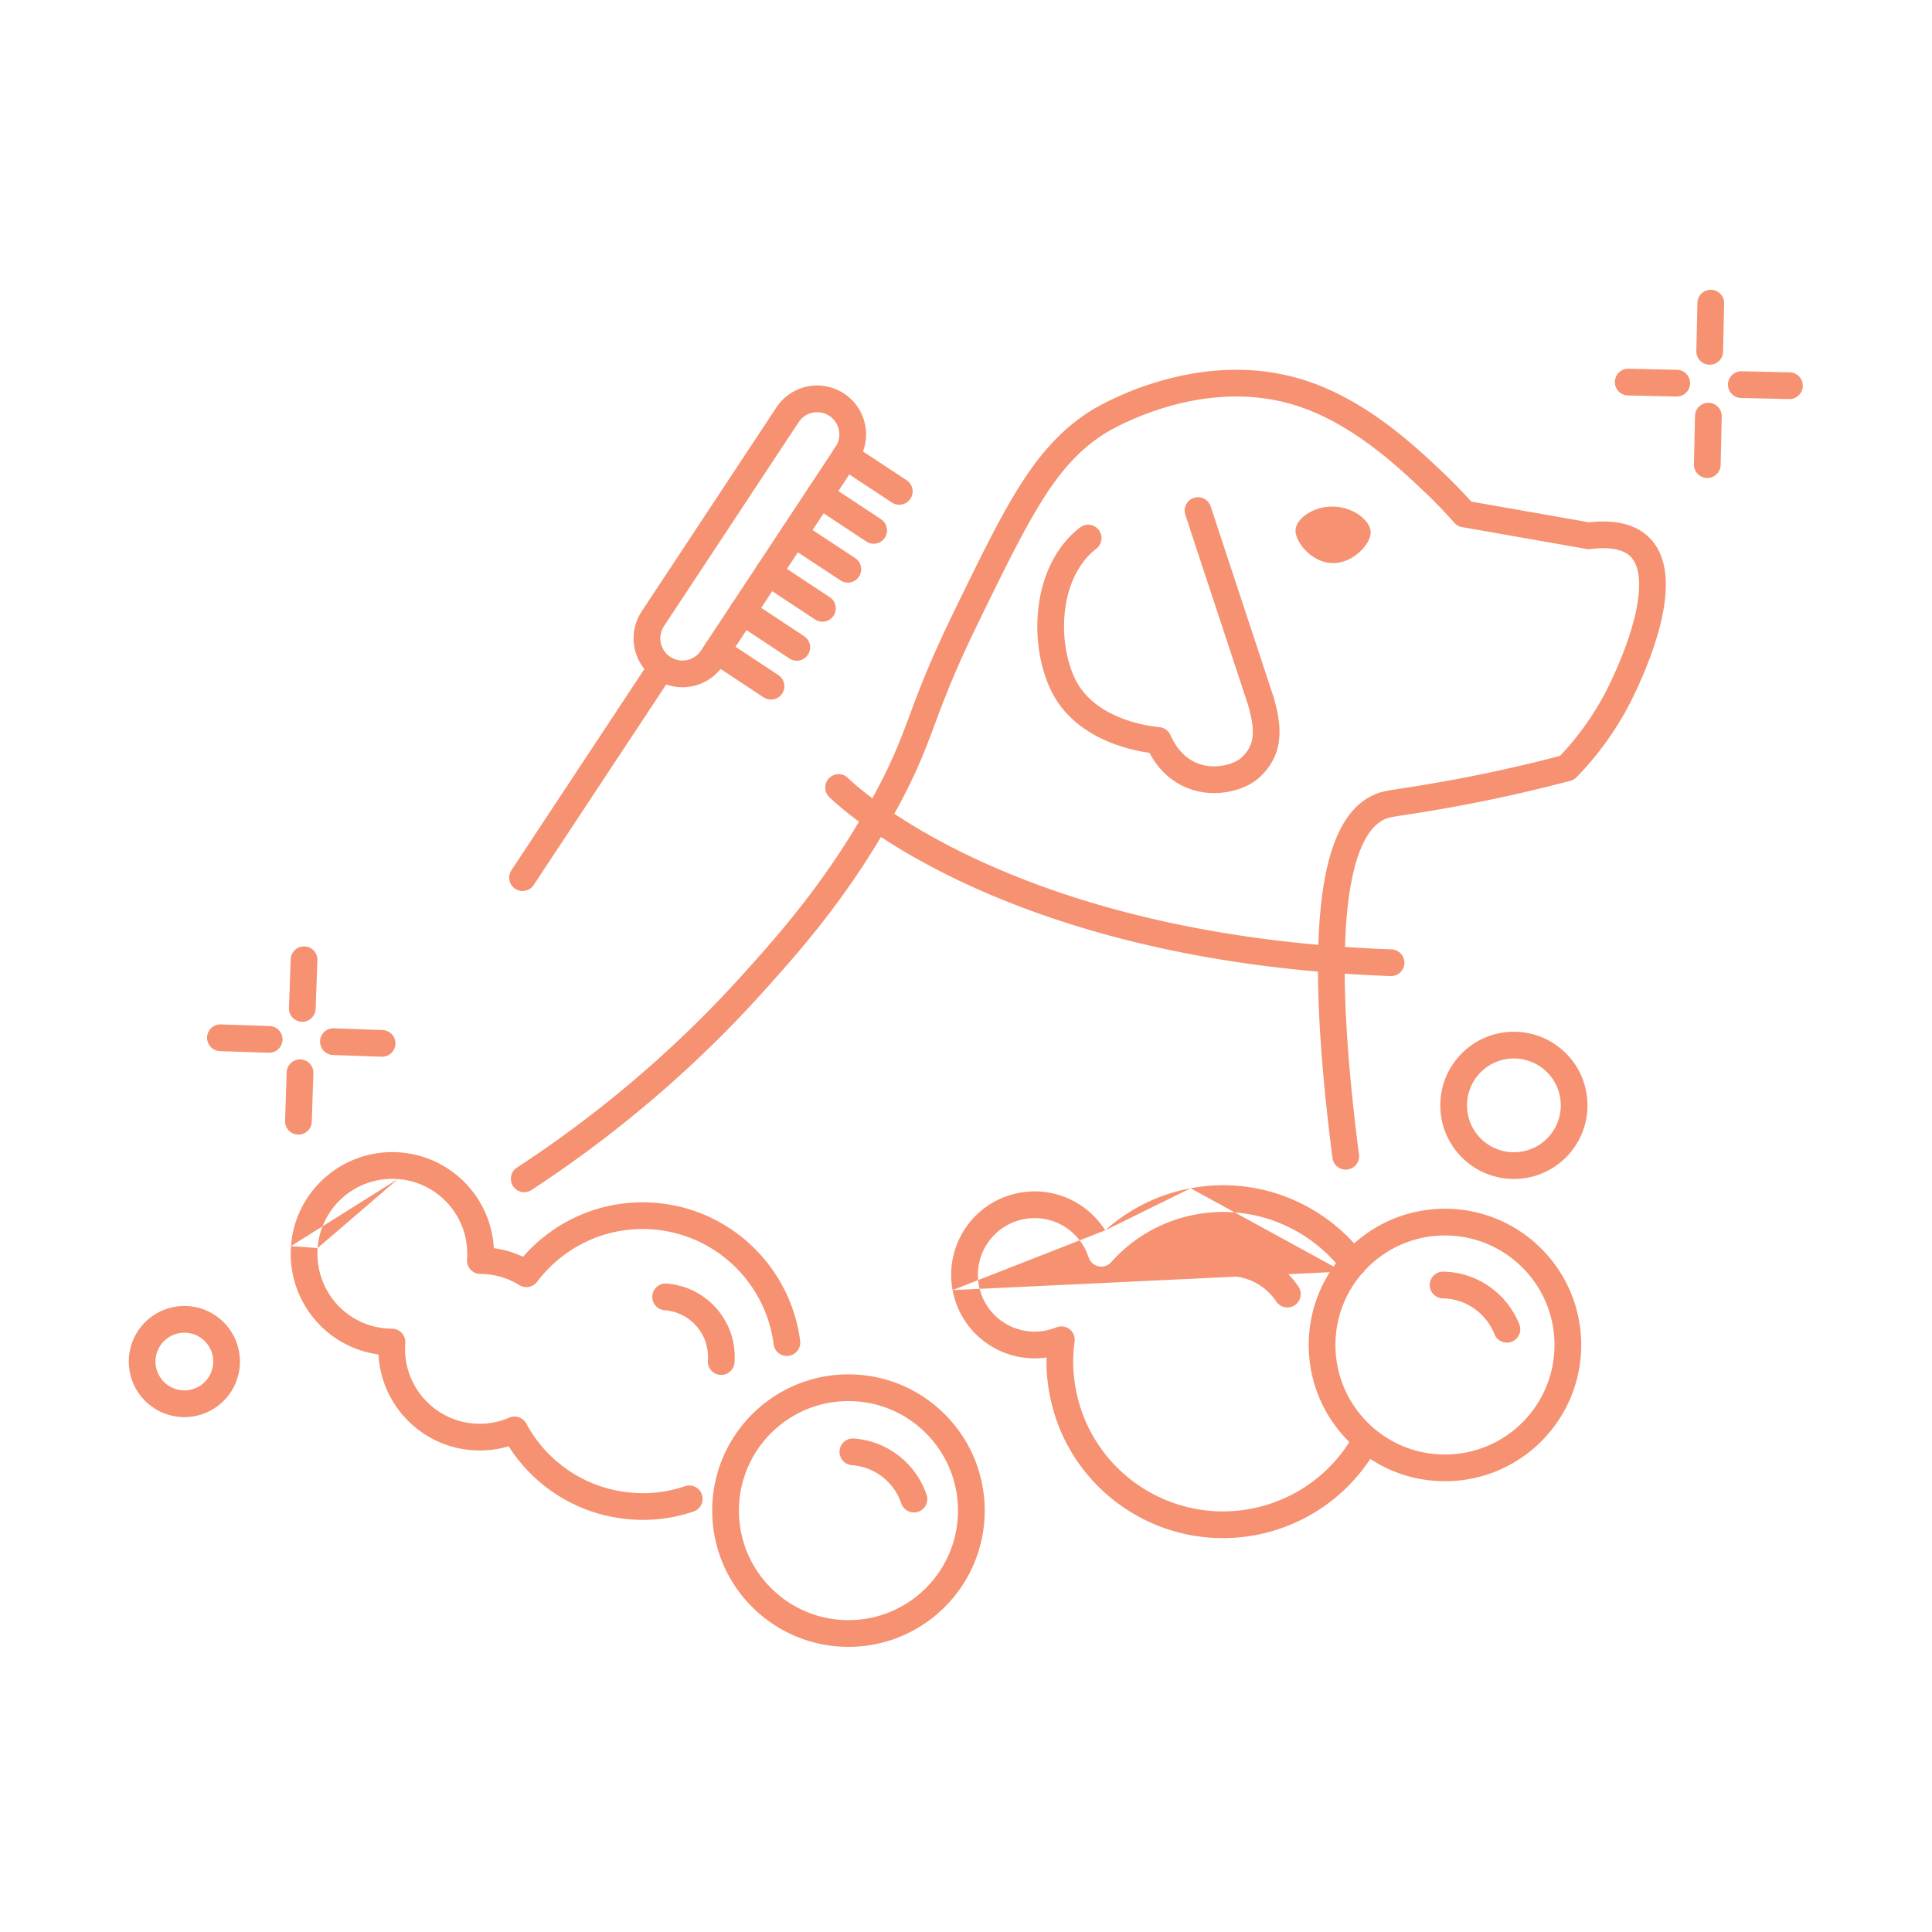
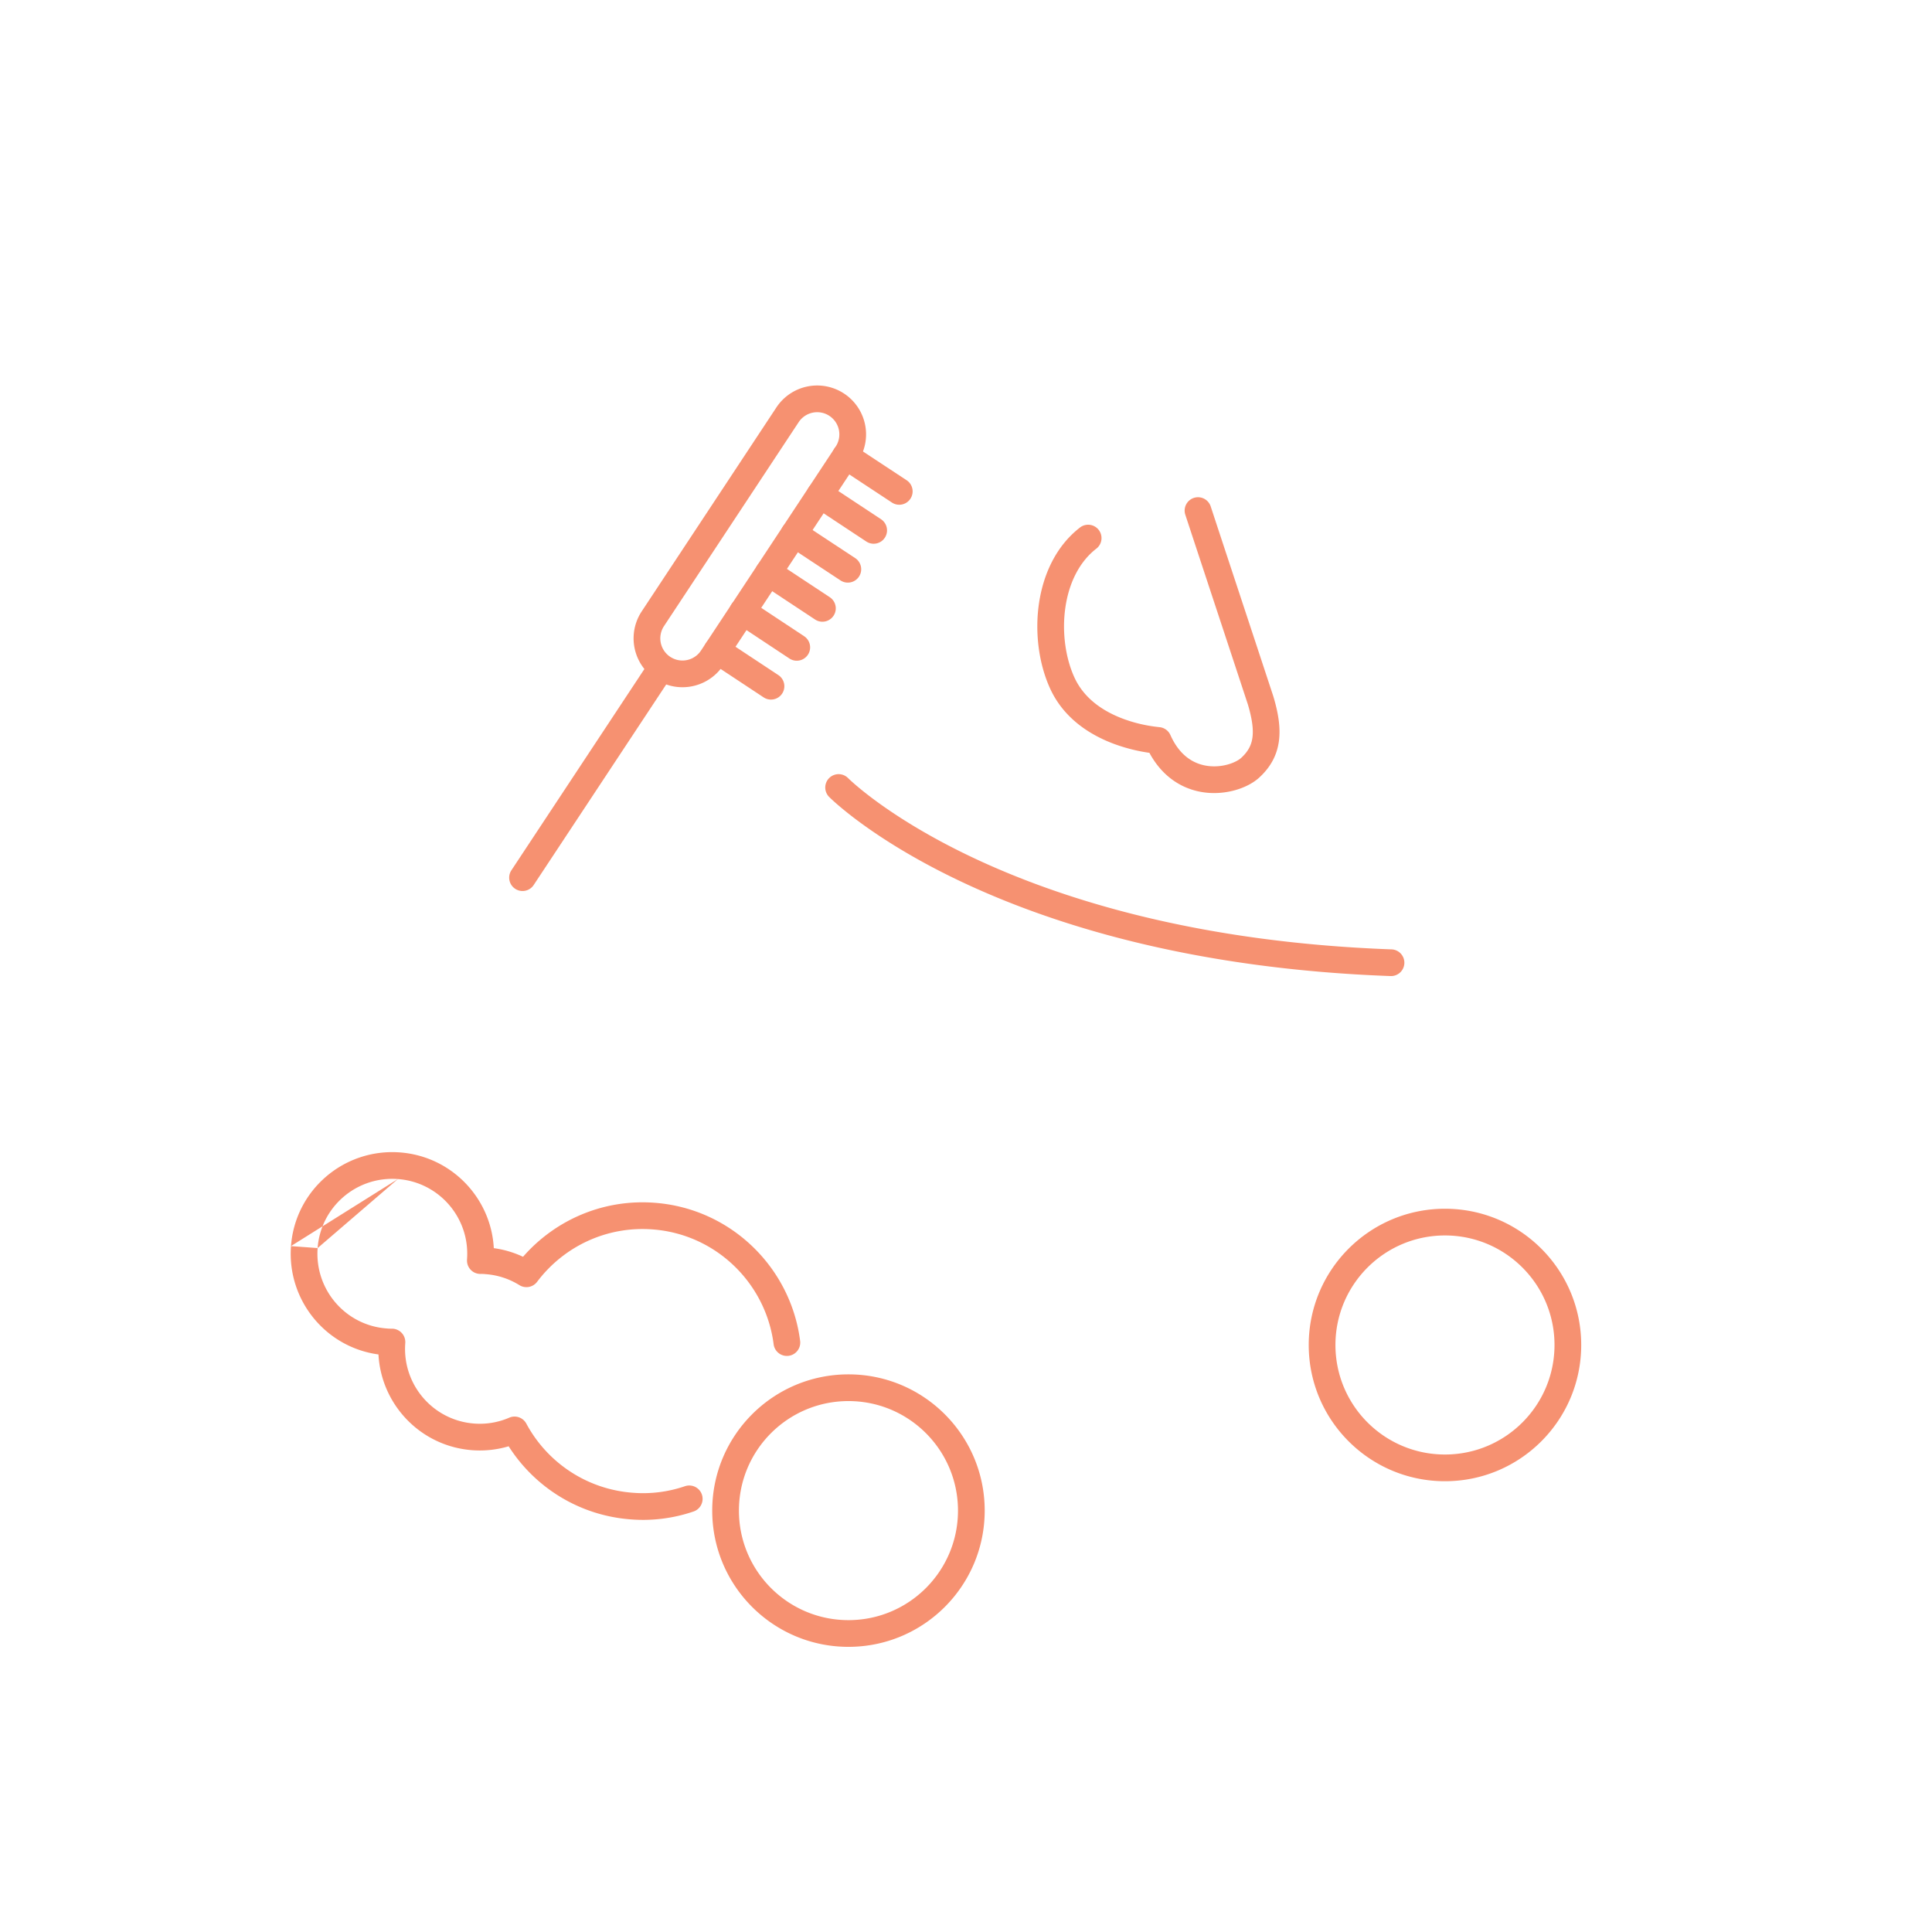
<svg xmlns="http://www.w3.org/2000/svg" width="300" height="300" fill="none">
-   <path fill-rule="evenodd" clip-rule="evenodd" d="M265.694 45a2.073 2.073 0 0 1 2.027 2.12l-.165 7.529a2.075 2.075 0 0 1-4.148-.092l.166-7.529a2.075 2.075 0 0 1 2.12-2.027zm-14.937 14.286a2.074 2.074 0 0 1 2.119-2.028l7.529.166a2.074 2.074 0 1 1-.092 4.147l-7.528-.166a2.074 2.074 0 0 1-2.028-2.12zm14.563 3.26a2.074 2.074 0 0 1 2.028 2.12l-.166 7.529a2.074 2.074 0 1 1-4.147-.092l.166-7.528a2.074 2.074 0 0 1 2.119-2.028zm3.004-2.866a2.074 2.074 0 0 1 2.119-2.028l7.529.166a2.075 2.075 0 0 1-.092 4.147l-7.528-.166a2.074 2.074 0 0 1-2.028-2.12zM47.285 146.96a2.074 2.074 0 0 1 1.999 2.147l-.27 7.528a2.074 2.074 0 1 1-4.145-.148l.27-7.529a2.073 2.073 0 0 1 2.146-1.998zm-15.13 14.116a2.074 2.074 0 0 1 2.141-2.004l7.529.249a2.074 2.074 0 1 1-.137 4.145l-7.529-.248a2.075 2.075 0 0 1-2.004-2.142zm14.503 3.43a2.073 2.073 0 0 1 2.004 2.141l-.249 7.529a2.073 2.073 0 1 1-4.145-.137l.248-7.529a2.073 2.073 0 0 1 2.142-2.004zm3.043-2.834a2.074 2.074 0 0 1 2.147-1.999l7.529.27a2.074 2.074 0 1 1-.149 4.145l-7.528-.269a2.074 2.074 0 0 1-1.999-2.147zM28.628 206.94a4.48 4.48 0 1 0 0 8.96 4.48 4.48 0 0 0 0-8.96zM20 211.42a8.628 8.628 0 1 1 17.256 0 8.628 8.628 0 0 1-17.256 0zm215.077-47.06a7.28 7.28 0 1 0 0 14.56 7.28 7.28 0 0 0 0-14.56zm-11.428 7.28c0-6.311 5.116-11.428 11.428-11.428 6.311 0 11.427 5.117 11.427 11.428 0 6.312-5.116 11.428-11.427 11.428-6.312 0-11.428-5.116-11.428-11.428zm-122.362 29.584a2.075 2.075 0 0 1 2.226-1.91c6.303.481 11.02 5.954 10.538 12.264a2.073 2.073 0 1 1-4.136-.316 7.272 7.272 0 0 0-6.717-7.812 2.074 2.074 0 0 1-1.911-2.226zm107.227-3.776c-5.165-6.822-13.908-10.532-22.874-8.857a23.103 23.103 0 0 0-13.079 7.385 2.074 2.074 0 0 1-3.524-.737c-1.344-4.149-5.596-6.764-9.987-5.943l-.003.001a8.796 8.796 0 0 0-7.05 10.274l.001.002c.888 4.794 5.477 7.937 10.287 7.051a10.075 10.075 0 0 0 1.763-.514 2.073 2.073 0 0 1 2.814 2.223 22.483 22.483 0 0 0 .192 7.388v.004c2.361 12.604 14.51 20.927 27.135 18.565 6.875-1.295 12.472-5.482 15.769-11.066a2.074 2.074 0 0 1 3.572 2.109c-3.88 6.57-10.477 11.509-18.575 13.034l-.003.001c-14.875 2.782-29.191-7.022-31.974-21.877a27.214 27.214 0 0 1-.475-5.701c-6.85.977-13.308-3.578-14.584-10.461m36.958-15.815c10.571-1.975 20.868 2.404 26.944 10.431a2.074 2.074 0 0 1-3.307 2.503m-23.637-12.934h-.001zm-.001 0a27.277 27.277 0 0 0-13.258 6.534zm-13.258 6.534c-2.748-4.353-7.957-6.833-13.328-5.829-7.062 1.309-11.678 8.077-10.371 15.109" fill="#F69171" />
-   <path fill-rule="evenodd" clip-rule="evenodd" d="M198.174 202.094a8.848 8.848 0 0 0-8.988-3.796 2.074 2.074 0 0 1-.762-4.078c5.286-.988 10.418 1.385 13.205 5.578a2.074 2.074 0 0 1-3.455 2.296zm-67.809 23.194a2.074 2.074 0 0 1 2.221-1.916c5.364.396 9.709 4.006 11.313 8.793a2.075 2.075 0 0 1-3.934 1.318 8.782 8.782 0 0 0-7.685-5.974 2.073 2.073 0 0 1-1.915-2.221zm91.646-25.79a2.074 2.074 0 0 1 2.112-2.036c5.366.099 9.906 3.463 11.78 8.148a2.074 2.074 0 1 1-3.851 1.54c-1.279-3.196-4.371-5.473-8.006-5.54a2.075 2.075 0 0 1-2.035-2.112zM181.029 63.233c-5.474 1.626-9.151 3.879-9.432 4.055-7.664 4.84-11.524 12.638-19.857 29.745-3.582 7.372-5.185 11.675-6.593 15.452l-.162.436c-1.475 3.954-2.817 7.455-6.028 13.283-7.088 12.847-14.646 21.351-20.434 27.784-7.743 8.604-19.47 19.973-35.954 30.773a2.074 2.074 0 1 1-2.273-3.469c16.12-10.562 27.58-21.675 35.143-30.079 5.744-6.384 13.036-14.598 19.885-27.011 3.074-5.579 4.335-8.871 5.774-12.731l.16-.429c1.427-3.829 3.083-8.273 6.752-15.824l.001-.001.356-.733c7.907-16.233 12.262-25.175 21.017-30.705l.003-.002c.462-.29 4.495-2.749 10.461-4.52 5.961-1.77 14-2.898 22.362-.332 9.758 2.994 17.497 10.322 21.751 14.35l.231.218a82.47 82.47 0 0 1 4.26 4.392l18.316 3.223c5.217-.594 7.834.968 9.153 2.194l.007.005c2.048 1.919 2.702 4.628 2.742 7.228.04 2.618-.532 5.446-1.282 8.023-1.505 5.169-3.873 9.816-4.329 10.707l-.005.009a48.286 48.286 0 0 1-8.234 11.4 2.084 2.084 0 0 1-.956.56 235.588 235.588 0 0 1-22.429 4.791c-1.197.199-2.151.348-2.925.467l-.45.07c-.559.085-.998.153-1.368.215-.906.151-1.227.243-1.58.394-1.93.826-4.37 3.471-5.577 11.54-1.194 7.986-1.077 20.698 1.486 40.566a2.074 2.074 0 0 1-4.114.531c-2.579-19.995-2.753-33.156-1.474-41.711 1.267-8.472 4.064-13.034 8.045-14.739.808-.346 1.514-.503 2.531-.673.399-.066.873-.139 1.435-.226l.434-.066c.766-.118 1.703-.265 2.88-.46l.004-.001a232.084 232.084 0 0 0 21.475-4.558 44.047 44.047 0 0 0 7.131-10.003c.441-.861 2.651-5.209 4.037-9.972.697-2.392 1.149-4.77 1.118-6.8-.032-2.047-.543-3.43-1.428-4.261-.401-.372-1.856-1.624-6.12-1.077a2.076 2.076 0 0 1-.623-.015l-19.33-3.401a2.077 2.077 0 0 1-1.198-.673 76.824 76.824 0 0 0-4.498-4.68l-.004-.004-.051-.048c-4.307-4.076-11.457-10.843-20.278-13.55-7.317-2.245-14.471-1.288-19.964.343z" fill="#F69171" />
  <path fill-rule="evenodd" clip-rule="evenodd" d="M185.377 77.314a2.075 2.075 0 0 1 2.619 1.321c1.617 4.915 3.24 9.83 4.863 14.745l.003.011c1.622 4.912 3.244 9.824 4.861 14.737l.009.029.009.028c.748 2.515 1.138 4.821.841 6.945-.309 2.217-1.34 4.054-3.07 5.632l-.007.007c-1.787 1.613-5.079 2.699-8.398 2.29-3.227-.398-6.495-2.204-8.628-6.16a26.706 26.706 0 0 1-5.596-1.425c-3.48-1.313-7.698-3.832-9.862-8.646-1.697-3.764-2.345-8.53-1.702-13.036.643-4.508 2.618-9 6.439-11.924a2.075 2.075 0 0 1 2.521 3.294c-2.712 2.075-4.314 5.432-4.854 9.215-.539 3.784.026 7.75 1.378 10.747l.001.002c1.527 3.398 4.579 5.349 7.543 6.467 2.586.976 4.818 1.223 5.583 1.308.112.012.193.021.239.028.694.11 1.285.564 1.571 1.206 1.493 3.357 3.787 4.549 5.875 4.807 2.272.28 4.318-.54 5.106-1.249 1.087-.992 1.591-1.975 1.753-3.137.175-1.252-.024-2.878-.701-5.16-1.614-4.905-3.233-9.81-4.853-14.716-1.623-4.915-3.246-9.831-4.864-14.748a2.074 2.074 0 0 1 1.321-2.618z" fill="#F69171" />
-   <path d="M212.843 82.747c-.062 1.763-2.779 4.812-6.015 4.688-3.235-.104-5.724-3.34-5.662-5.102.062-1.763 2.759-3.796 5.973-3.671 3.215.124 5.766 2.322 5.704 4.085z" fill="#F69171" />
  <path fill-rule="evenodd" clip-rule="evenodd" d="M131.687 120.819l.007.006.04.04.191.182c.176.165.45.416.826.741.751.65 1.907 1.598 3.491 2.75 3.168 2.304 8.048 5.428 14.826 8.631 13.548 6.402 34.713 13.138 64.983 14.248a2.074 2.074 0 1 1-.152 4.145c-30.831-1.13-52.547-8-66.604-14.643-7.025-3.32-12.128-6.579-15.493-9.027a56.993 56.993 0 0 1-3.767-2.968c-.418-.362-.733-.65-.948-.852-.108-.101-.19-.181-.248-.237a5.233 5.233 0 0 1-.069-.068l-.02-.02-.007-.007-.003-.002c-.001-.001-.002-.002 1.474-1.46l-1.476 1.458a2.074 2.074 0 0 1 2.949-2.917m92.688 71.022c-9.393 0-17.007 7.615-17.007 17.007 0 9.393 7.614 17.007 17.007 17.007 9.392 0 17.007-7.614 17.007-17.007 0-9.392-7.615-17.007-17.007-17.007zm-21.156 17.007c0-11.683 9.472-21.155 21.156-21.155 11.683 0 21.155 9.472 21.155 21.155 0 11.684-9.472 21.155-21.155 21.155-11.684 0-21.156-9.471-21.156-21.155zm-71.47 8.711c-9.393 0-17.007 7.614-17.007 17.007s7.614 17.007 17.007 17.007c9.392 0 17.007-7.614 17.007-17.007s-7.615-17.007-17.007-17.007zm-21.155 17.007c0-11.683 9.471-21.155 21.155-21.155 11.683 0 21.155 9.472 21.155 21.155 0 11.684-9.472 21.155-21.155 21.155-11.684 0-21.155-9.471-21.155-21.155zm-61.273-40.767c.475-6.402 6.05-11.192 12.462-10.716zm-4.136-.307c.645-8.697 8.219-15.19 16.905-14.546 8.005.594 14.166 7.061 14.588 14.867 1.614.218 3.137.681 4.54 1.339 4.935-5.654 12.368-8.995 20.426-8.386 11.873.884 21.152 10.08 22.601 21.447a2.074 2.074 0 1 1-4.115.524c-1.206-9.456-8.933-17.101-18.795-17.835h-.003c-7.228-.546-13.857 2.726-17.931 8.139a2.074 2.074 0 0 1-2.75.515 11.48 11.48 0 0 0-5.238-1.706c-.036-.002-.071-.006-.107-.01a5.937 5.937 0 0 0-.718-.026 2.074 2.074 0 0 1-2.073-2.074v-.041c0-.051.001-.102.005-.154.476-6.408-4.33-11.987-10.736-12.462m-16.6 10.409v.001zm4.137.307c-.476 6.436 4.317 12.008 10.716 12.483l.104.01c.183.023.387.026.717.026 1.146 0 2.075.929 2.075 2.074v.041c0 .052-.002.103-.006.154-.476 6.412 4.313 11.987 10.715 12.462a11.482 11.482 0 0 0 5.427-.911 2.074 2.074 0 0 1 2.656.918c3.203 5.956 9.287 10.191 16.518 10.737l.008.001a20.07 20.07 0 0 0 8.106-1.016 2.073 2.073 0 1 1 1.338 3.926 24.213 24.213 0 0 1-9.768 1.225c-8.05-.609-14.916-5.025-18.943-11.351a15.72 15.72 0 0 1-5.646.608h-.002c-8.01-.594-14.149-7.064-14.567-14.868-8.211-1.11-14.204-8.444-13.585-16.825m83.604-128.916a3.443 3.443 0 0 0-4.77.976l-20.915 31.672a3.443 3.443 0 0 0 5.746 3.795l20.915-31.672a3.443 3.443 0 0 0-.976-4.77zm-8.231-1.31a7.59 7.59 0 1 1 12.668 8.366l-20.915 31.672a7.591 7.591 0 1 1-12.669-8.366l20.916-31.672z" fill="#F69171" />
  <path fill-rule="evenodd" clip-rule="evenodd" d="M103.378 102.628a2.074 2.074 0 0 1 .587 2.874l-21.134 31.982a2.075 2.075 0 0 1-3.46-2.287l21.134-31.982a2.074 2.074 0 0 1 2.873-.587zm6.232-2.752a2.074 2.074 0 0 1 2.874-.587l8.379 5.538a2.074 2.074 0 0 1-2.287 3.461l-8.379-5.538a2.074 2.074 0 0 1-.587-2.874zm3.982-6.057a2.075 2.075 0 0 1 2.875-.585l8.399 5.558a2.073 2.073 0 1 1-2.289 3.46l-8.399-5.559a2.074 2.074 0 0 1-.586-2.874zm4.003-6.035a2.074 2.074 0 0 1 2.874-.586l8.379 5.537a2.074 2.074 0 0 1-2.287 3.461l-8.38-5.538a2.074 2.074 0 0 1-.586-2.874zm3.981-6.033a2.074 2.074 0 0 1 2.873-.59l8.4 5.538a2.075 2.075 0 0 1-2.283 3.463l-8.4-5.538a2.074 2.074 0 0 1-.59-2.873zm4.004-6.058a2.074 2.074 0 0 1 2.874-.587l8.379 5.538a2.074 2.074 0 0 1-2.287 3.46l-8.379-5.537a2.073 2.073 0 0 1-.587-2.874zm3.981-6.034a2.074 2.074 0 0 1 2.873-.59l8.4 5.538a2.075 2.075 0 0 1-2.283 3.463l-8.4-5.537a2.073 2.073 0 0 1-.59-2.874z" fill="#F69171" />
</svg>